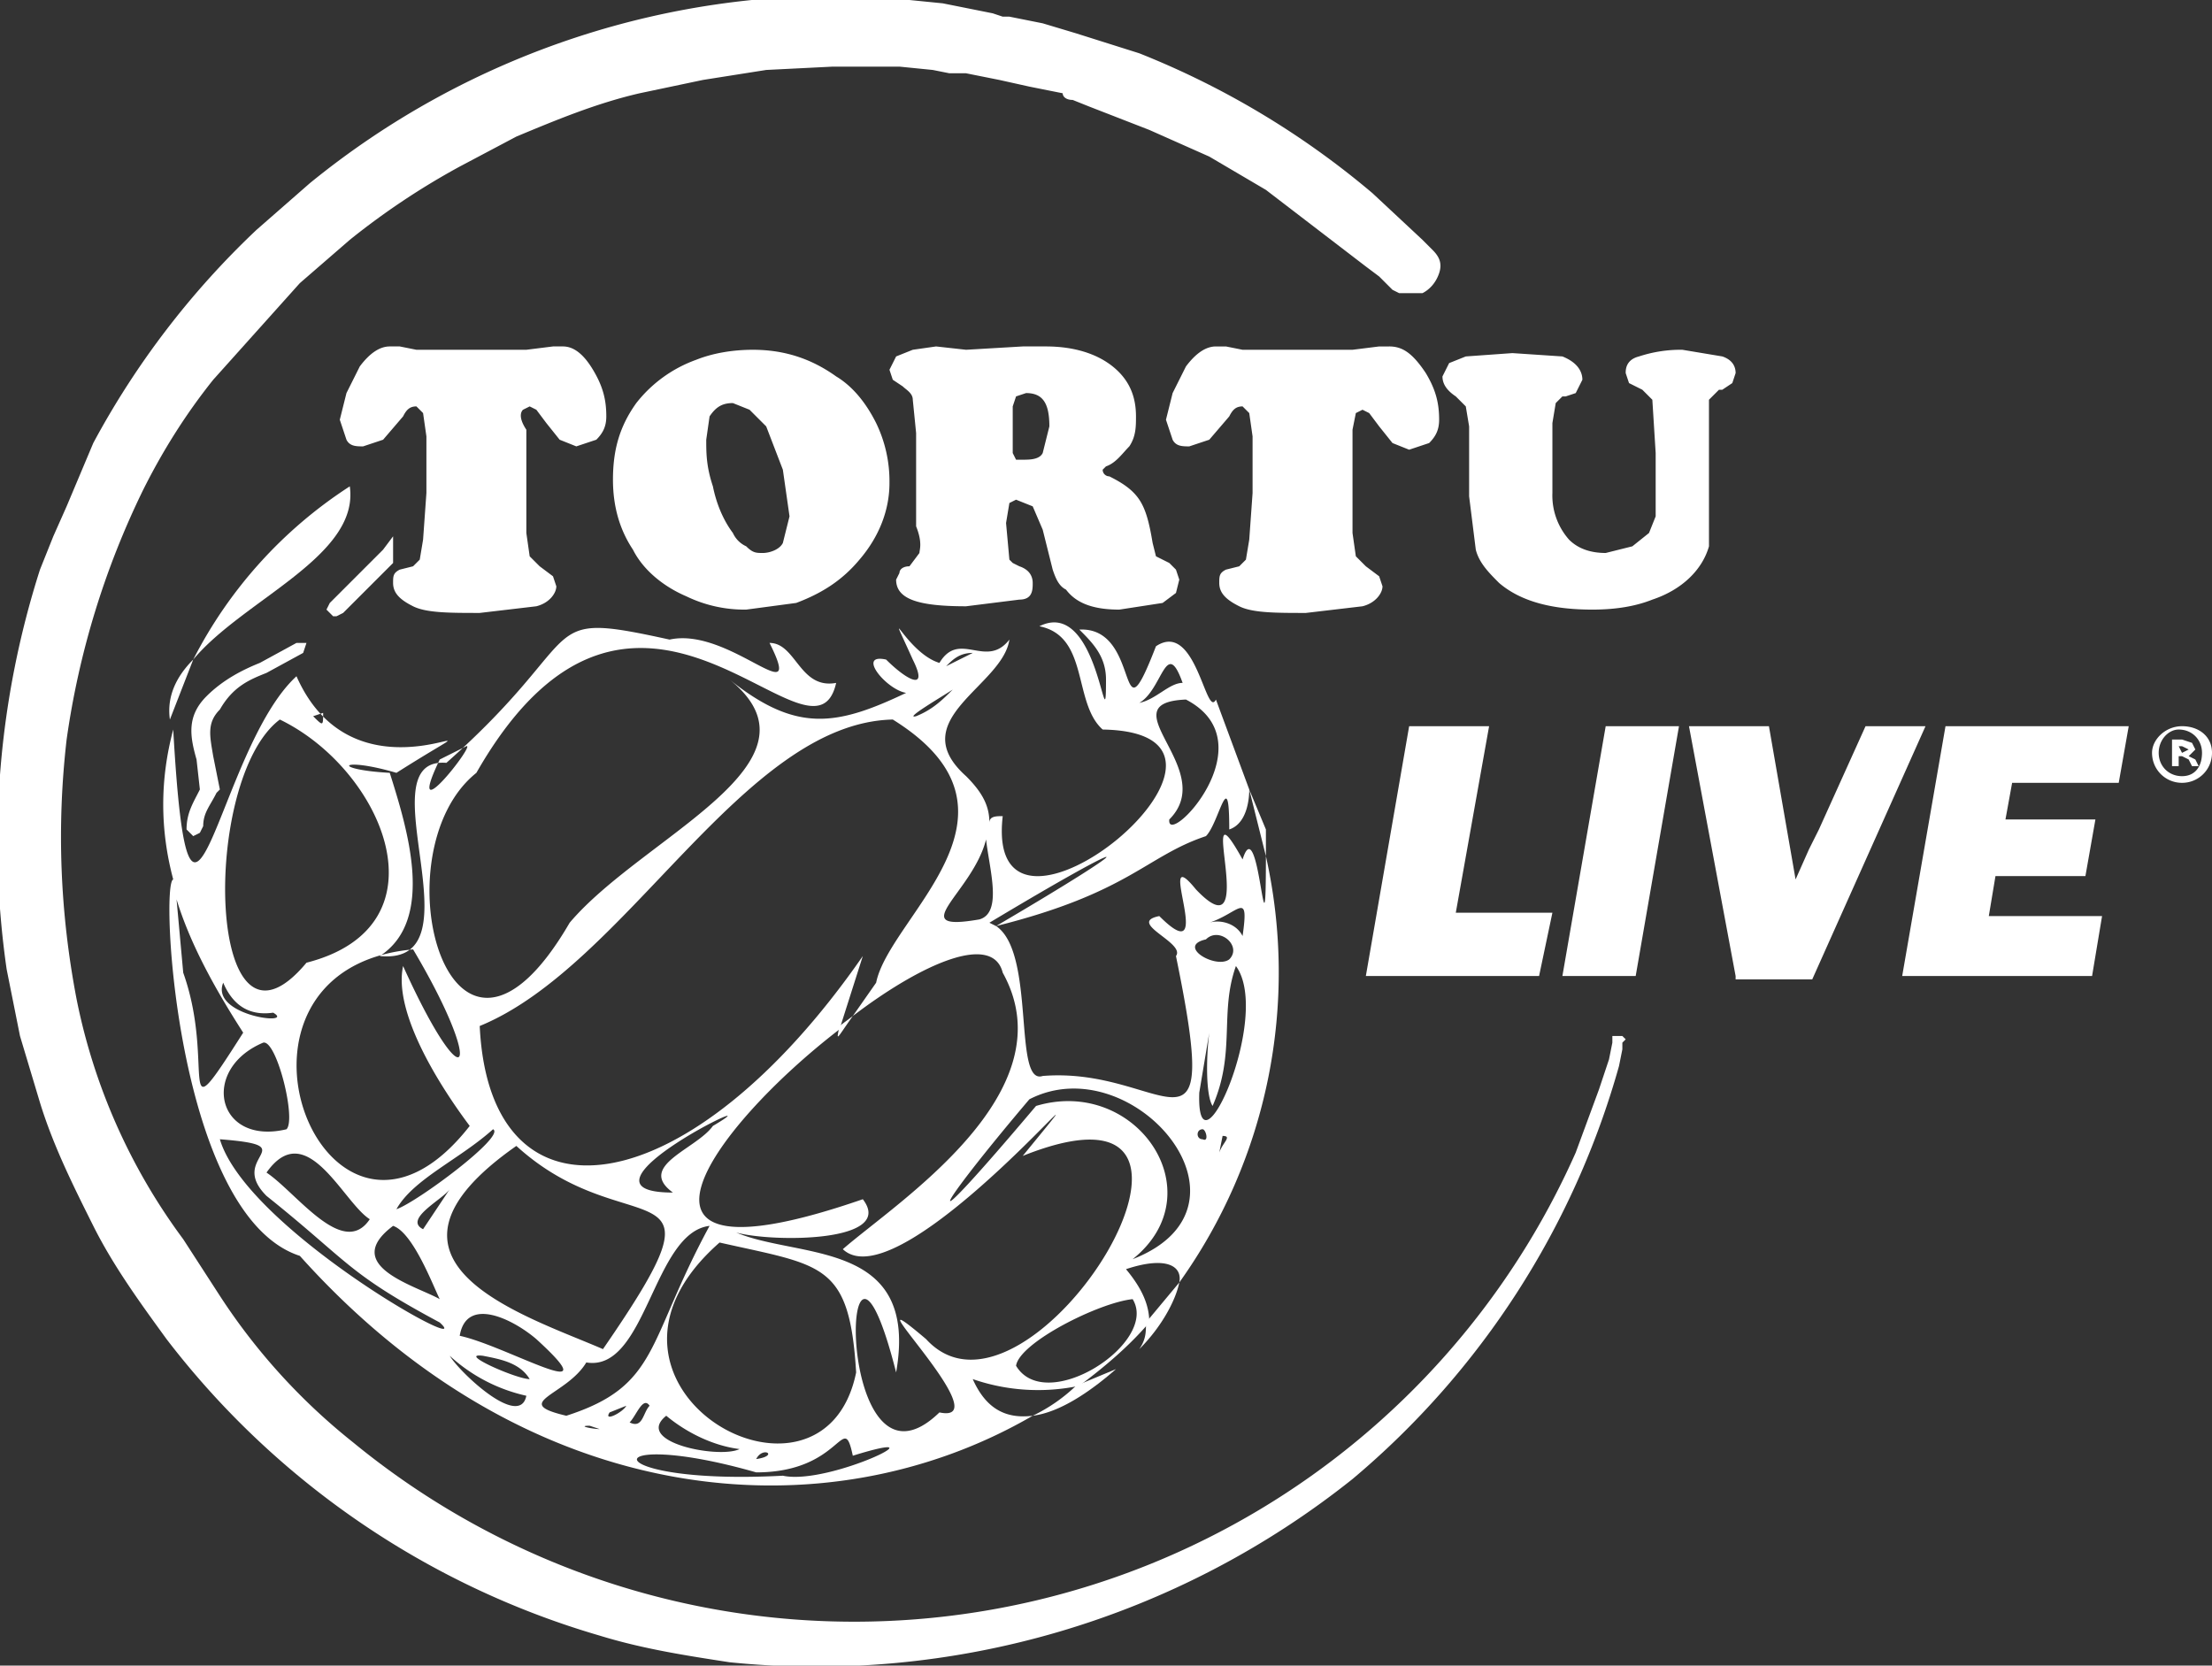
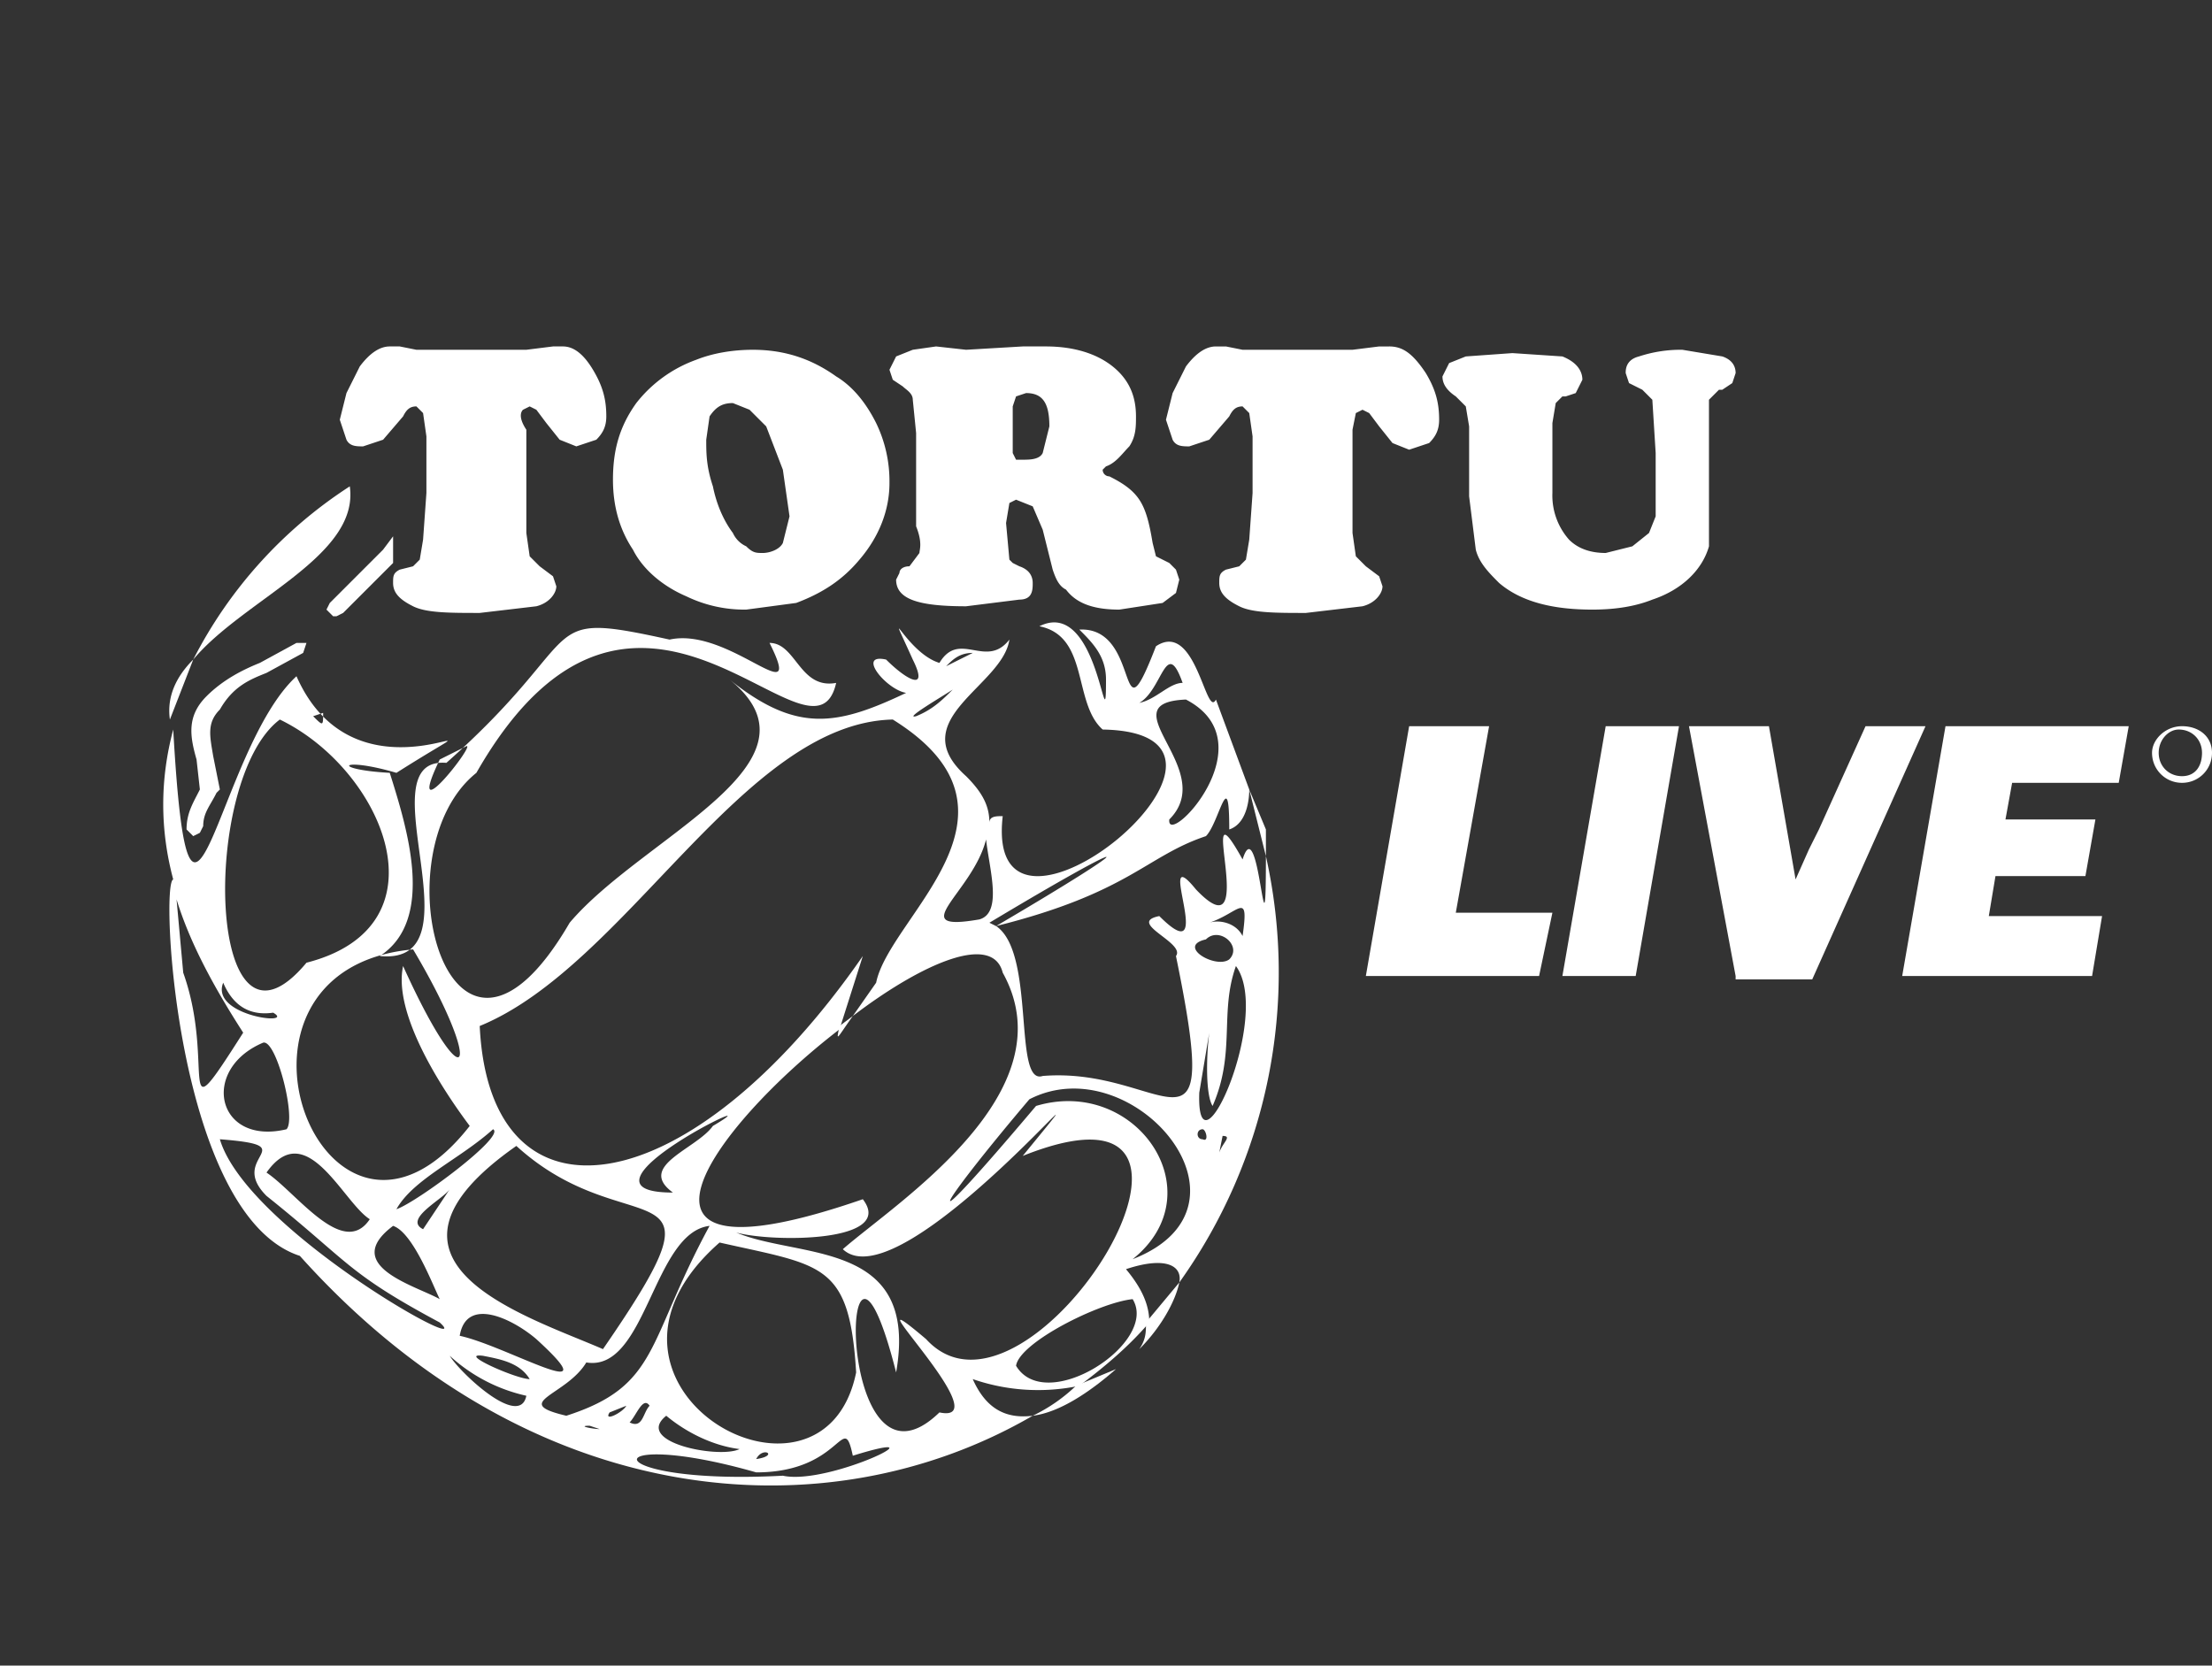
<svg xmlns="http://www.w3.org/2000/svg" version="1.1" id="Capa_1" x="0" y="0" width="66.4" height="50" xml:space="preserve">
  <rect width="100%" height="100%" fill="#333333" stroke="none" />
  <style>.st0{fill:#fff}</style>
-   <path class="st0" d="M48.8 31.2c-.1 0-.1 0 0 0l-.1-.1h-.3v.2l-.1.5-.3.9-.7 1.9a23.7 23.7 0 01-36.7 8.7 18.5 18.5 0 01-4-4.4l-1.1-1.7A18 18 0 012.3 30c-.5-2.6-.6-5.2-.3-7.8a25 25 0 012.3-7.5c.6-1.2 1.3-2.3 2.1-3.3L9 8.5l1.5-1.3A22.2 22.2 0 0113.8 5l1.7-.9c1.2-.5 2.4-1 3.7-1.3l1.9-.4 1.9-.3 2-.1h2l1 .1.5.1h.5l1 .2.9.2.5.1.5.1c0 .1.1.2.3.2l.5.2 1.8.7 1.8.8 1.7 1L41 8l.4.3.2.2.1.1.1.1.2.1h.7c.2-.1.4-.3.5-.6.1-.3 0-.5-.2-.7l-.1-.1-.1-.1-.1-.1-1.5-1.4a25.3 25.3 0 00-7-4.2L32.3 1l-1-.3-1-.2h-.2l-.3-.1-.5-.1-.5-.1-.5-.1-1-.1-1-.1a25 25 0 00-17 5.6L7.7 6.9a25.2 25.2 0 00-4.9 6.4L2 15.2l-.4.9-.2.5-.2.5a26.8 26.8 0 00-1 12l.2 1 .2 1 .3 1 .3 1c.4 1.3 1 2.5 1.6 3.7.6 1.2 1.4 2.3 2.2 3.4a25.3 25.3 0 0013 8.9c1.3.4 2.6.6 3.9.8a25.8 25.8 0 0018.7-5.5 25 25 0 008-12.4l.1-.5v-.2l.1-.1c0 .1 0 .1 0 0 0 .1 0 .1 0 0z" />
  <path class="st0" d="M11.8 16.1l-.3.4-.6.6-.5.5-.5.5-.1.2.2.2h.1l.2-.1.5-.5.5-.5.5-.5v-.8zM8 20.2l1.1-.6.1-.3h-.3l-1.1.6c-.5.2-1.1.5-1.6 1-.6.6-.5 1.2-.3 1.9l.1.9c-.2.4-.4.7-.4 1.2l.2.2.2-.1.1-.2c0-.4.2-.6.4-1l.1-.1-.2-1c-.1-.6-.2-1 .2-1.4.4-.7.9-.9 1.4-1.1zm26.2 20.3c.7-.7 1.1-1.5 1.2-2l-1 1.2c0 .3 0 .5-.2.8zm0 0l-.7.7.7-.7zM10.5 14.6a13.5 13.5 0 00-4.7 5.2c1.5-1.8 5-3.1 4.7-5.2zM38 24.9l-.5-1.2.5 2v-.8zM5.1 21.6l.7-1.8c-.5.5-.8 1.1-.7 1.8zM31 42.5c.8-.1 1.7-.7 2.5-1.4l-1.2.5a5 5 0 01-1.3.9zm-5.4-12l-.4.3c-.1.5-.1.4.4-.3z" />
  <path class="st0" d="M9 37.7c6.9 7.7 15.8 8.4 22 4.8-.8.1-1.4-.2-1.8-1.1a6 6 0 003.2.2c.8-.6 1.5-1.2 2.1-1.9 0-.5-.2-1-.7-1.6 1.2-.4 1.7-.1 1.6.4A16 16 0 0038 25.7c0 3.8-.2-1.5-.7.1-1.5-2.7.6 3-1.4.9-1.3-1.6.7 2.6-1.1.8-1 .2.8.8.5 1.2 1.4 6.8-.3 3.3-4 3.6-.9.3-.2-3.7-1.4-4.5l-.2-.1c4.5-2.7 4.8-2.6.2.1 4-1 4.5-2.1 6.3-2.7.4-.4.7-2.2.7-.2.6-.2.6-1.1.6-1.2l-1-2.7c-.3.6-.6-2.4-1.8-1.6-1.2 3.1-.4-.6-2.3-.5.4.4.8.8.8 1.5 0 2.2-.2-2.5-2-1.6 1.5.3 1 2.3 1.9 3.1 5.8.1-3.6 7.8-3 2.6-.2 0-.4 0-.4.2 0-.5-.2-.9-.7-1.4-1.9-1.7 1.1-2.7 1.3-4.1-.7.9-1.5-.3-2.1.7-1-.3-1.7-2.1-.8-.1.5 1-.2.6-.8 0-.9-.2 0 .9.6 1-2.1 1-3.3 1.2-5.3-.4 3.1 2.5-2.6 4.7-4.8 7.3-3.6 6.2-5.8-2.1-2.8-4.5 4.8-8.4 10.1.4 10.8-2.7-1.1.2-1.2-1.2-2-1.2 1.1 2.2-1.2-.5-3-.1-4.1-.9-2.3-.2-6.7 3.7-2.5-.2 1.1 6.1-2 5.8 1.7-1.1.8-3.9.3-5.5-1.8-.1-1.5-.5.2 0 4.1-2.6-1.1 1.4-3-2.9-2.4 2.2-3.2 10.4-3.7 1.6-.4 1.5-.4 3 0 4.5-.4.1.1 10.1 3.8 11.3zm27.1-3.5c-.2 0-.2-.3 0-.3.1 0 .2.4 0 .3zm.5.4l.1-.5c.3 0 0 .2-.1.5zm-.6-1.8l.3-1.8c-.1.8-.1 1.9.1 2.2.7-1.6.2-2.8.7-4.2 1.1 1.5-1.2 6.6-1.1 3.8zm.2-3.6c.1 0 .1 0 0 0 0 .1 0 0 0 0zm1.1-1.1c-.2-.4-.7-.5-1-.4.9-.3 1.2-1 1 .4zm-1.1.1c.4-.4 1.1.2.7.6-.4.3-1.6-.4-.7-.6zM34 21.3s.1-.1 0 0zm1.5-.8c-.4 0-.8.5-1.3.6.7-.4.8-2 1.3-.6zm.1.5c2.5 1.3-.6 4.5-.5 3.6 1.5-1.5-1.9-3.5.5-3.6zm-22.4 1.8l.8-.4c.3-.1-1.9 2.7-.8.4zM6.6 34.2c2.6.2.2.5 1.4 1.7 2.5 2 2.4 2.3 5.2 3.8 1.2 1.1-5.8-2.8-6.6-5.5zm2-.3c-2.1.5-2.6-1.8-.7-2.6.4-.1 1 2.3.7 2.6zm2.5 2.7c-.8 1.2-2.2-.8-3.1-1.4 1.2-1.7 2.3.9 3.1 1.4zm.8-.3c.5-.9 1.9-1.5 2.9-2.4.4.2-2.3 2.2-2.9 2.4zm1.6-.6l-.8 1.2c-.6-.3.6-.9.8-1.2zm-.3 3.3c-.7-.4-3-1-1.4-2.2.6.2 1.2 1.8 1.4 2.2zm2.3-4.6c3.4 3.1 6.6.3 2.6 6.1-2.3-1-7.6-2.6-2.6-6.1zm4.7 1.4c-3.5 0 3.4-3.3 1.2-2-.5.7-2.3 1.2-1.2 2zm.7.8l-.2-.1.2.1zm-7.1 3.5c.2-1.2 1.6-.5 2.3.1 2.3 2.1-.9.2-2.3-.1zm-.3.6a5 5 0 002.3 1.2c-.2 1-2-.7-2.3-1.2zm1 0c.5.1 1.1.2 1.4.7-.4 0-2.2-.8-1.4-.7zm3.2 2.1l.3.1c-.2 0-.7-.1-.3-.1zm.6-.4l.5-.2c-.1.2-.7.5-.5.2zm-1.3.1c-1.7-.4 0-.6.6-1.6 1.8.3 2-3.9 3.7-4.1-1.9 3.5-1.5 4.8-4.3 5.7zm4.6-5.2c3.1.7 3.9.6 4.1 3.9-1 4.9-9 .4-4.1-3.9zm1.1 6.5s-.1 0 0 0c.2-.4.7-.1 0 0zm-.5-.3c-.6.3-3.2-.2-2.2-1 .6.5 1.4.9 2.2 1zm-3.3-.8c.2-.2.4-.8.6-.5-.2.2-.2.7-.6.5zm4.6 1.6c-5.7.3-5.7-1.5-.8-.1 2.6 0 2.6-1.9 2.9-.5 2.9-.9-.7.9-2.1.6zM34 39c.8 1.3-2.6 3.5-3.5 2 .1-.7 2.5-1.9 3.5-2zm0-1.2c2.5-2 .1-5.5-2.9-4.6-3.8 4.5-3 3.1-.2-.2 3.1-1.6 7.2 3.2 3.1 4.8zm-4.4-12.6c.1.9.5 2.2-.2 2.4-2.3.4-.2-.8.2-2.4zm-.4-5.6l-.8.4c.2-.2.4-.4.8-.4zm-.6 1.1c-.3.3-.6.6-1.1.8-.4.1.8-.6 1.1-.8zm-1.8.9c4.5 2.8-.1 5.9-.5 7.9l-.7 1c2.1-1.6 4.2-2.5 4.5-1.3 2 3.6-3.2 6.9-4.8 8.3 1.8 1.7 9-7.2 5.4-2.8 7.5-3 .2 8.9-2.9 5.5-2.6-2.2 2.3 2.6.4 2.2-3.2 3.1-3-7.9-1.3-1.2.7-4-2.9-3.4-4.8-4.2 1.1.3 4.8.3 3.8-1-8.1 2.8-4.6-2.1-.7-5.1l.7-2.2c-5.2 7.5-11.2 8.4-11.5 2.1 4.4-1.8 7.9-9.1 12.4-9.2zm-14.4 6.9c2.2 3.7 1.6 4.7-.3.5-.3 1.4 1.1 3.6 2 4.8-4.3 5.5-8.3-4.7-1.7-5.3zm-2.8.7l.2-.1-.2.1zm.1-7.8c0 .4 0 .4-.3.1l.3-.1zm-1.3.2c3.1 1.5 5.1 6.2.8 7.3-3 3.6-3.2-5.5-.8-7.3zm-1.7 7.9c.3.7.8 1 1.5.9.7.4-1.9.1-1.5-.9zm.6 1.5c-2.1 3.3-.8 1-1.8-1.8L5.3 27c.4 1.3 1.1 2.6 2 4zm35-9.2L41 29.3h5.2l.4-1.9h-2.9l1-5.6zm4.6 7.5h2.2l1.3-7.5h-2.2zm9.1-7.5l-1.4 3.1-.3.6-.4.9-.8-4.6h-2.4l1.4 7.5v.1h2.3l3.4-7.6H56zm1.1 7.5h5.7l.3-1.8h-3.4l.2-1.2h2.7l.3-1.7h-2.7l.2-1.1h3.2l.3-1.7h-5.5zm-41.4-17l.2-.1.2.1.3.4.4.5.5.2.6-.2c.2-.2.3-.4.3-.7 0-.5-.1-.9-.4-1.4-.3-.5-.6-.7-.9-.7h-.3l-.8.1h-3.3l-.5-.1h-.3c-.3 0-.6.2-.9.6l-.4.8-.2.8.2.6c.1.2.3.2.5.2l.6-.2.6-.7c.1-.2.2-.3.4-.3l.2.2.1.7v1.7l-.1 1.4-.1.6-.2.2-.4.1c-.2.1-.2.2-.2.4 0 .3.2.5.6.7.4.2 1.1.2 2 .2l1.7-.2c.4-.1.6-.4.6-.6l-.1-.3-.4-.3-.3-.3-.1-.7v-3.1c-.2-.3-.2-.5-.1-.6zm4.9 5.6a4 4 0 001.8.4l1.5-.2c.8-.3 1.4-.7 1.9-1.3.6-.7.9-1.5.9-2.3a4 4 0 00-.4-1.8c-.3-.6-.7-1.1-1.2-1.4-.7-.5-1.5-.8-2.5-.8-.6 0-1.2.1-1.7.3a4 4 0 00-1.8 1.3c-.5.7-.7 1.4-.7 2.3 0 .8.2 1.5.6 2.1.3.6.9 1.1 1.6 1.4zm.7-5.4c.2-.3.4-.4.7-.4l.5.2.5.5.5 1.3.2 1.4-.2.8c-.1.2-.4.3-.6.3-.2 0-.3 0-.5-.2a.8.8 0 01-.4-.4c-.3-.4-.5-.9-.6-1.4-.2-.6-.2-1-.2-1.4l.1-.7zm6.3 4.1l-.3.4c-.2 0-.3.1-.3.2l-.1.2c0 .6.7.8 2.1.8l1.6-.2c.4 0 .4-.3.4-.5s-.1-.4-.4-.5l-.2-.1-.1-.1-.1-1.1.1-.6.2-.1.5.2.3.7.3 1.2c.1.3.2.5.4.6.3.4.8.6 1.6.6l1.3-.2.4-.3.1-.4-.1-.3-.2-.2-.4-.2-.1-.4c-.1-.6-.2-1-.4-1.3-.2-.3-.5-.5-.9-.7a.2.2 0 01-.2-.2l.1-.1c.3-.1.5-.4.7-.6.2-.3.2-.6.2-.9 0-.6-.2-1.1-.7-1.5-.5-.4-1.2-.6-2-.6h-.7l-1.7.1-.9-.1-.7.1-.5.2-.2.4.1.3.3.2c.1.1.3.2.3.4l.1 1v2.8c.2.5.1.7.1.8zm2.8-4.4l.1-.3.3-.1c.5 0 .7.3.7 1l-.2.8c-.1.2-.4.2-.6.2h-.2l-.1-.2v-1.4zm11.3-1.8h-.3l-.8.1h-3.3l-.5-.1h-.3c-.3 0-.6.2-.9.6l-.4.8-.2.8.2.6c.1.2.3.2.5.2l.6-.2.6-.7c.1-.2.2-.3.4-.3l.2.2.1.7v1.7l-.1 1.4-.1.6-.2.2-.4.1c-.2.1-.2.2-.2.4 0 .3.2.5.6.7.4.2 1.1.2 2 .2l1.7-.2c.4-.1.6-.4.6-.6l-.1-.3-.4-.3-.3-.3-.1-.7v-3.1l.1-.5.2-.1.2.1.3.4.4.5.5.2.6-.2c.2-.2.3-.4.3-.7 0-.5-.1-.9-.4-1.4-.4-.6-.7-.8-1.1-.8zm9.6 4.3V12l.3-.3h.1l.3-.2.1-.3c0-.2-.1-.4-.4-.5l-1.2-.2a4 4 0 00-1.3.2c-.4.1-.4.4-.4.5l.1.3.4.2.3.3.1 1.6v1.9l-.2.5-.5.4-.8.2c-.4 0-.8-.1-1.1-.4a2 2 0 01-.5-1.4v-2.1l.1-.6.2-.2h.1l.3-.1.2-.4c0-.2-.1-.5-.6-.7l-1.5-.1-1.4.1-.5.2-.2.4c0 .2.1.4.4.6l.3.3.1.6v2.1l.2 1.6c.1.4.4.7.7 1 .7.6 1.7.8 2.8.8.7 0 1.3-.1 1.8-.3.9-.3 1.5-.9 1.7-1.6v-1.7zm14.2 7.1c-.5 0-.9.4-.9.8 0 .5.4.9.9.9s.9-.4.9-.9-.4-.8-.9-.8zm0 1.5c-.4 0-.7-.3-.7-.7s.3-.7.6-.7c.4 0 .7.3.7.7 0 .4-.2.7-.6.7z" />
-   <path class="st0" d="M65.7 22.7l.2-.2-.1-.2-.3-.1h-.3v.8h.2v-.3h.1l.2.1.1.2h.2l-.1-.2-.2-.1zm-.2-.1l-.1-.2h.1l.2.1-.2.1z" />
</svg>